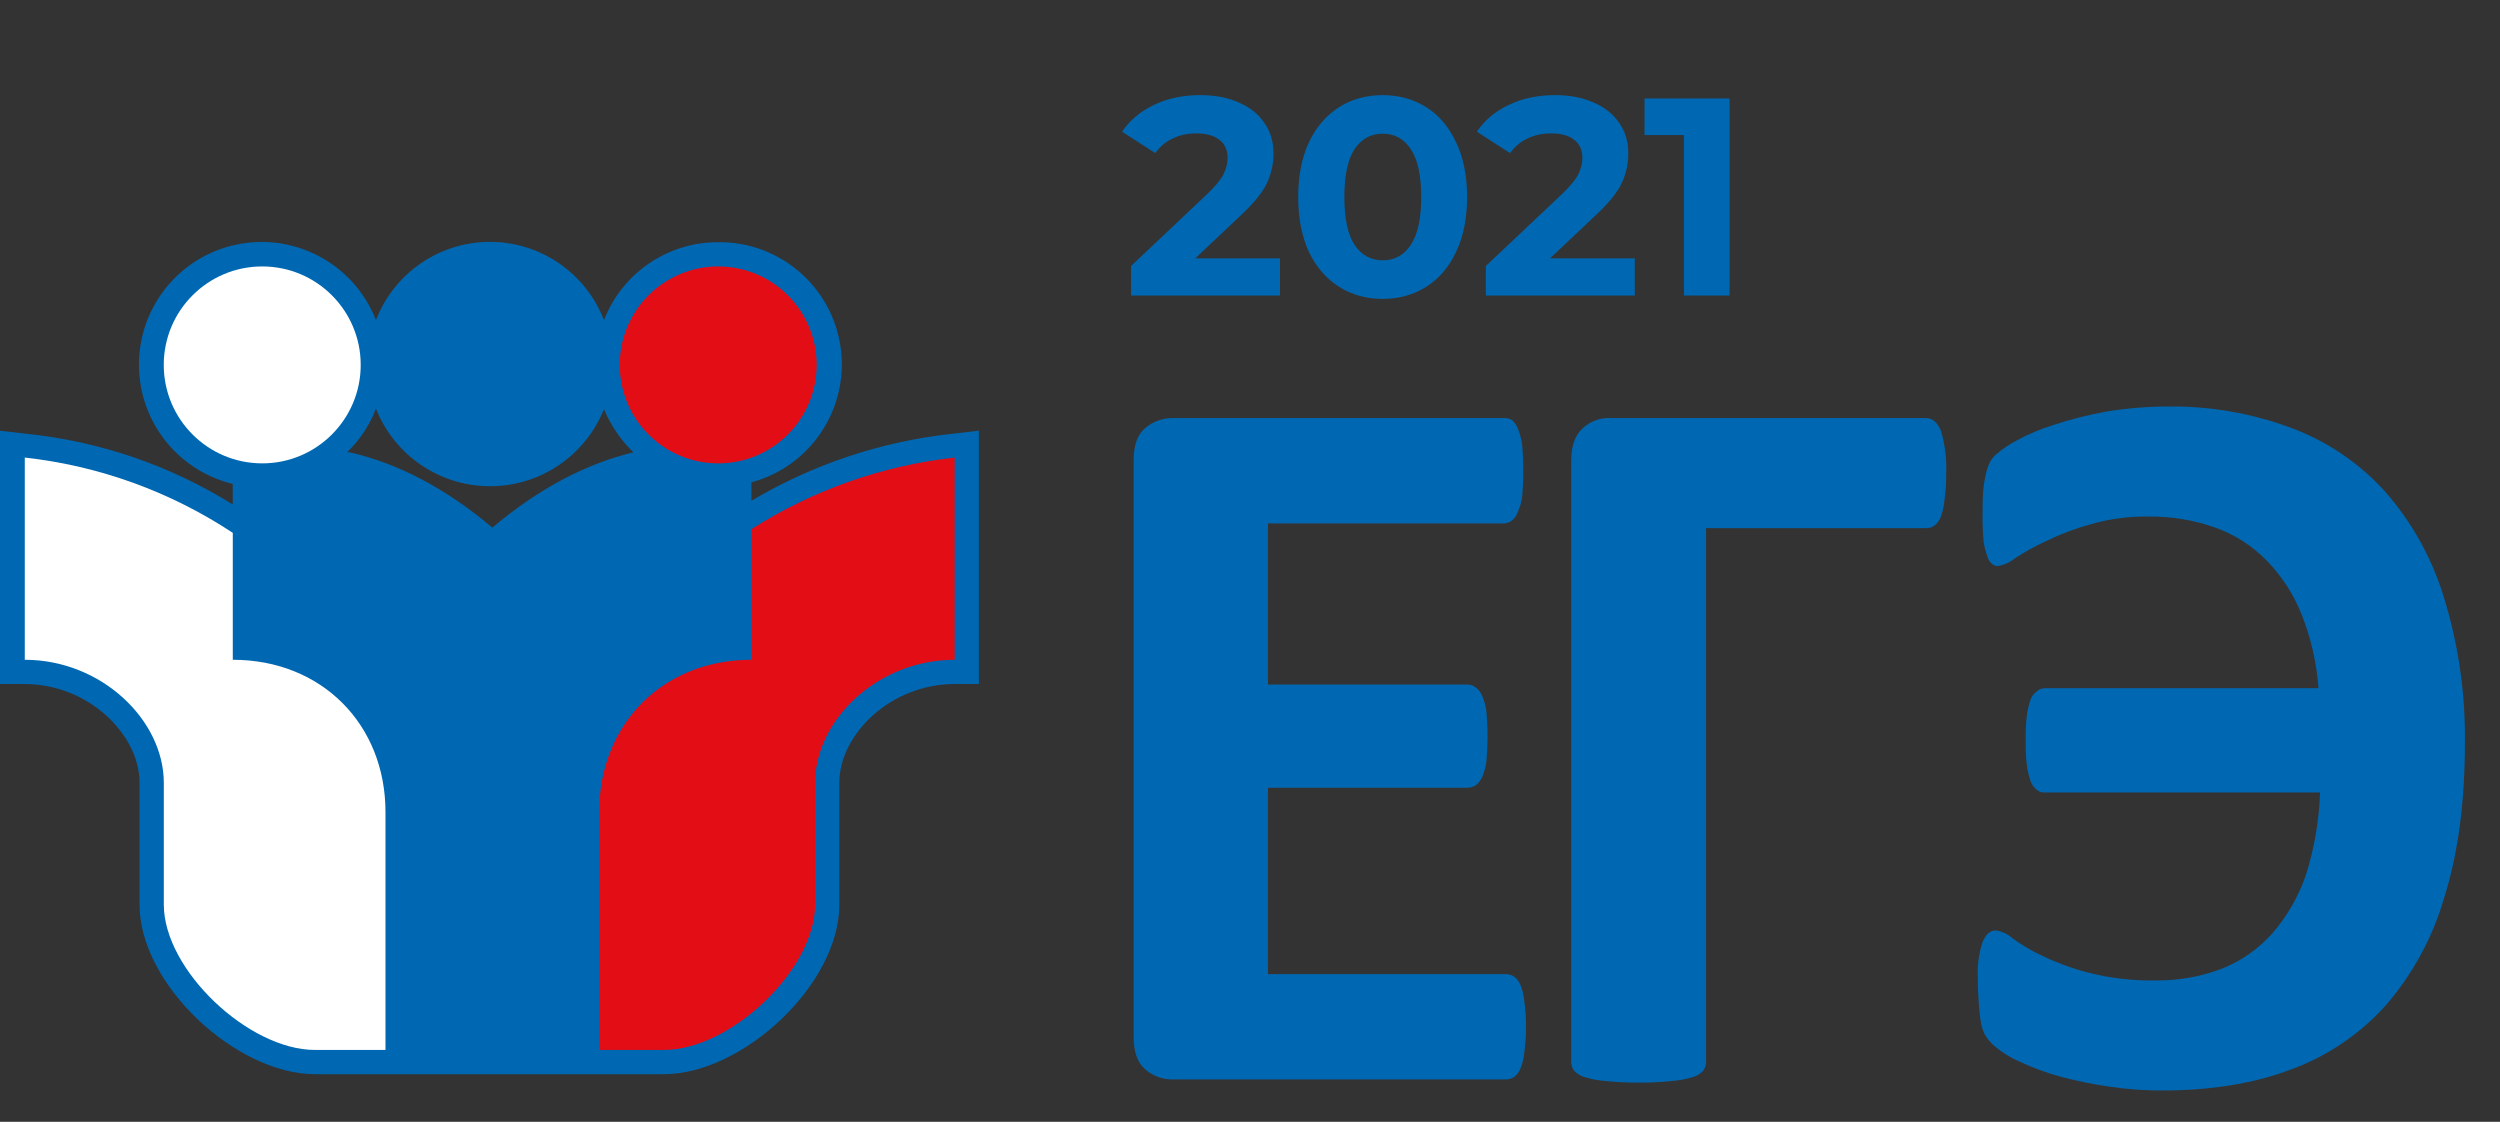
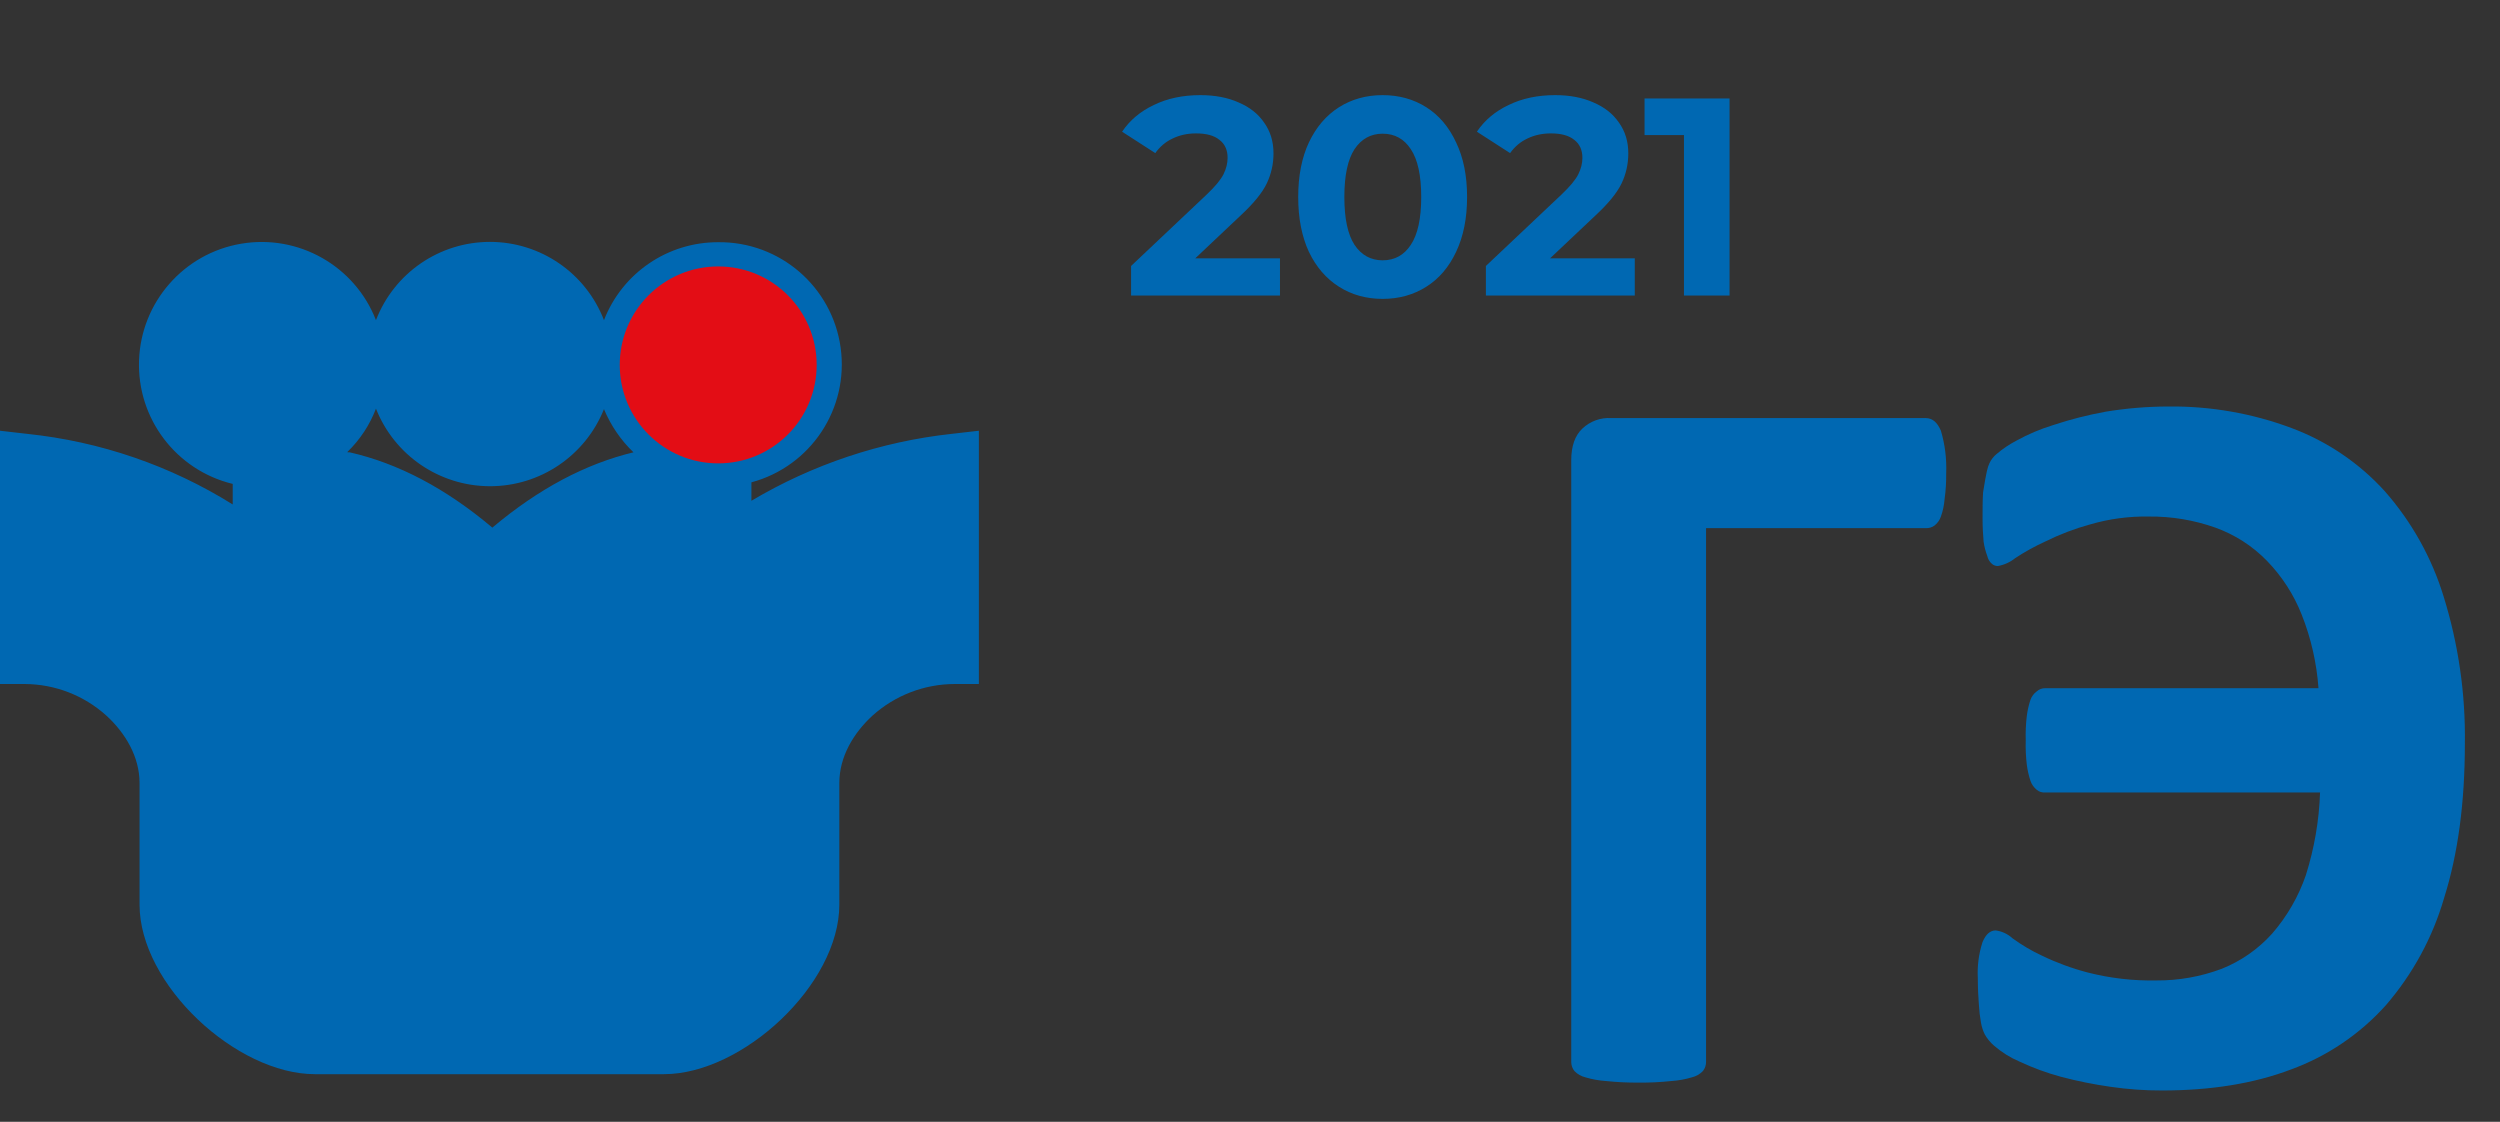
<svg xmlns="http://www.w3.org/2000/svg" width="78" height="35" viewBox="0 0 78 35" fill="none">
  <rect x="0" y="0" width="78" height="35" fill="#333333" stroke="none" />
  <g clip-path="url(#clip0)">
    <path fill-rule="evenodd" clip-rule="evenodd" d="M22.409 7.557C24.328 7.535 25.965 8.945 26.228 10.847C26.491 12.749 25.298 14.549 23.444 15.049V15.624C25.352 14.491 27.48 13.779 29.686 13.537L30.541 13.439V21.341H29.785C28.839 21.343 27.926 21.694 27.222 22.327C26.631 22.869 26.187 23.608 26.187 24.43V28.224C26.187 30.722 23.164 33.514 20.716 33.514H9.824C7.376 33.514 4.354 30.722 4.354 28.224V24.43C4.354 23.608 3.91 22.869 3.319 22.327C2.62 21.696 1.713 21.345 0.772 21.341H0V13.439L0.854 13.537C3.129 13.775 5.321 14.528 7.261 15.739V15.098C5.496 14.67 4.274 13.06 4.338 11.245C4.401 9.43 5.731 7.908 7.522 7.604C9.313 7.3 11.071 8.296 11.73 9.989C12.297 8.518 13.71 7.547 15.287 7.547C16.863 7.547 18.277 8.518 18.844 9.989C19.415 8.519 20.832 7.552 22.409 7.557ZM10.843 14.112H10.909C12.42 14.457 13.899 15.229 15.361 16.462C16.806 15.246 18.269 14.474 19.764 14.112C19.368 13.731 19.055 13.273 18.844 12.765C18.261 14.221 16.849 15.174 15.281 15.17C13.713 15.166 12.306 14.207 11.73 12.749C11.537 13.257 11.234 13.717 10.843 14.096V14.112Z" fill="#0068B2" />
-     <path fill-rule="evenodd" clip-rule="evenodd" d="M0.773 14.276C3.092 14.533 5.317 15.339 7.263 16.625V20.585C10.039 20.585 12.027 22.605 12.027 25.333V32.758H9.826C7.756 32.758 5.111 30.261 5.111 28.224V24.429C5.111 22.458 3.156 20.585 0.773 20.585V14.276Z" fill="white" />
-     <path fill-rule="evenodd" clip-rule="evenodd" d="M29.785 14.276C27.528 14.526 25.358 15.291 23.443 16.511V20.585C20.667 20.585 18.695 22.605 18.695 25.333V32.758H20.716C22.786 32.758 25.431 30.261 25.431 28.224V24.429C25.431 22.458 27.386 20.585 29.785 20.585V14.276Z" fill="#E30D15" />
-     <path fill-rule="evenodd" clip-rule="evenodd" d="M8.182 8.313C9.878 8.313 11.254 9.688 11.254 11.385C11.254 13.081 9.878 14.457 8.182 14.457C6.485 14.457 5.109 13.081 5.109 11.385C5.109 9.688 6.485 8.313 8.182 8.313Z" fill="white" />
    <path fill-rule="evenodd" clip-rule="evenodd" d="M22.408 8.313C24.105 8.313 25.48 9.688 25.48 11.385C25.48 13.081 24.105 14.457 22.408 14.457C20.711 14.457 19.336 13.081 19.336 11.385C19.336 9.688 20.711 8.313 22.408 8.313Z" fill="#E30D15" />
-     <path d="M47.61 32.035C47.614 32.294 47.597 32.552 47.561 32.808C47.548 32.982 47.509 33.154 47.446 33.317C47.404 33.425 47.337 33.521 47.249 33.596C47.171 33.648 47.08 33.677 46.986 33.678H36.62C36.295 33.689 35.979 33.578 35.733 33.366C35.486 33.153 35.371 32.824 35.371 32.348V14.358C35.371 13.898 35.486 13.553 35.733 13.356C35.979 13.145 36.295 13.034 36.62 13.044H46.92C47.013 13.04 47.104 13.063 47.183 13.11C47.264 13.188 47.326 13.284 47.364 13.389C47.431 13.558 47.475 13.735 47.495 13.915C47.512 14.112 47.528 14.375 47.528 14.703C47.528 15.032 47.512 15.245 47.495 15.459C47.478 15.629 47.433 15.796 47.364 15.952C47.33 16.06 47.268 16.156 47.183 16.231C47.11 16.294 47.017 16.329 46.92 16.33H39.56V21.357H45.787C45.883 21.358 45.976 21.393 46.05 21.456C46.14 21.521 46.209 21.613 46.247 21.718C46.314 21.875 46.358 22.041 46.378 22.211C46.395 22.425 46.411 22.671 46.411 22.967C46.411 23.263 46.395 23.542 46.378 23.739C46.358 23.909 46.314 24.075 46.247 24.232C46.204 24.335 46.137 24.425 46.05 24.495C45.972 24.547 45.88 24.575 45.787 24.577H39.56V30.393H46.986C47.08 30.395 47.171 30.423 47.249 30.475C47.34 30.547 47.408 30.644 47.446 30.754C47.509 30.917 47.548 31.089 47.561 31.263C47.598 31.519 47.614 31.777 47.61 32.035Z" fill="#0068B2" />
    <path d="M60.721 14.769C60.724 15.038 60.708 15.307 60.671 15.574C60.657 15.759 60.619 15.941 60.556 16.116C60.519 16.226 60.45 16.323 60.359 16.395C60.279 16.455 60.18 16.484 60.08 16.478H53.229V33.136C53.229 33.238 53.194 33.337 53.131 33.416C53.037 33.514 52.917 33.582 52.786 33.613C52.577 33.676 52.362 33.714 52.145 33.728C51.807 33.764 51.467 33.781 51.126 33.777C50.786 33.78 50.446 33.764 50.108 33.728C49.89 33.714 49.675 33.676 49.467 33.613C49.335 33.582 49.215 33.514 49.122 33.416C49.058 33.337 49.023 33.238 49.023 33.136V14.358C49.023 13.92 49.138 13.592 49.368 13.373C49.611 13.142 49.938 13.023 50.272 13.044H60.08C60.293 13.044 60.441 13.175 60.556 13.438C60.684 13.87 60.739 14.319 60.721 14.769Z" fill="#0068B2" />
-     <path d="M76.904 23.197C76.904 25.037 76.691 26.631 76.263 27.994C75.906 29.235 75.284 30.384 74.44 31.362C73.633 32.262 72.618 32.95 71.483 33.366C70.316 33.81 68.969 34.023 67.458 34.023C66.919 34.025 66.381 33.986 65.848 33.908C65.327 33.834 64.812 33.73 64.303 33.596C63.858 33.475 63.423 33.316 63.006 33.12C62.719 32.998 62.453 32.831 62.217 32.627C62.097 32.525 61.997 32.403 61.921 32.266C61.866 32.151 61.827 32.029 61.806 31.904C61.773 31.719 61.752 31.533 61.741 31.346C61.724 31.116 61.708 30.853 61.708 30.524C61.687 30.14 61.737 29.756 61.856 29.39C61.954 29.16 62.086 29.029 62.266 29.029C62.463 29.056 62.646 29.142 62.792 29.276C63.08 29.486 63.388 29.668 63.712 29.818C64.17 30.039 64.649 30.215 65.141 30.343C65.839 30.521 66.557 30.604 67.277 30.59C67.972 30.595 68.663 30.472 69.314 30.228C69.918 29.988 70.457 29.611 70.891 29.128C71.356 28.593 71.713 27.974 71.943 27.304C72.207 26.468 72.356 25.601 72.386 24.725H63.811C63.716 24.733 63.621 24.704 63.548 24.643C63.457 24.57 63.388 24.473 63.351 24.363C63.296 24.198 63.257 24.027 63.236 23.854C63.206 23.603 63.195 23.351 63.203 23.098C63.195 22.846 63.206 22.593 63.236 22.343C63.257 22.169 63.296 21.999 63.351 21.833C63.389 21.728 63.457 21.636 63.548 21.57C63.62 21.505 63.714 21.47 63.811 21.472H72.337C72.28 20.683 72.103 19.907 71.811 19.172C71.564 18.547 71.195 17.978 70.727 17.496C70.276 17.033 69.725 16.679 69.117 16.461C68.453 16.226 67.752 16.109 67.047 16.116C66.425 16.105 65.804 16.188 65.207 16.363C64.731 16.494 64.269 16.67 63.827 16.888C63.496 17.038 63.177 17.214 62.874 17.414C62.717 17.541 62.531 17.625 62.332 17.66C62.266 17.661 62.202 17.637 62.151 17.595C62.076 17.531 62.024 17.445 62.004 17.348C61.95 17.205 61.911 17.056 61.889 16.905C61.872 16.708 61.856 16.461 61.856 16.182C61.856 15.903 61.856 15.591 61.872 15.361C61.886 15.178 61.914 14.997 61.954 14.818C61.978 14.694 62.016 14.572 62.069 14.457C62.121 14.342 62.2 14.24 62.299 14.161C62.486 14.002 62.69 13.864 62.907 13.751C63.278 13.546 63.669 13.381 64.073 13.258C64.6 13.084 65.138 12.947 65.683 12.847C66.335 12.739 66.994 12.684 67.655 12.683C68.967 12.668 70.27 12.896 71.499 13.356C72.612 13.772 73.609 14.448 74.407 15.328C75.249 16.285 75.876 17.41 76.247 18.63C76.704 20.108 76.926 21.649 76.904 23.197Z" fill="#0068B2" />
+     <path d="M76.904 23.197C76.904 25.037 76.691 26.631 76.263 27.994C75.906 29.235 75.284 30.384 74.44 31.362C73.633 32.262 72.618 32.95 71.483 33.366C70.316 33.81 68.969 34.023 67.458 34.023C66.919 34.025 66.381 33.986 65.848 33.908C65.327 33.834 64.812 33.73 64.303 33.596C63.858 33.475 63.423 33.316 63.006 33.12C62.719 32.998 62.453 32.831 62.217 32.627C62.097 32.525 61.997 32.403 61.921 32.266C61.866 32.151 61.827 32.029 61.806 31.904C61.773 31.719 61.752 31.533 61.741 31.346C61.724 31.116 61.708 30.853 61.708 30.524C61.687 30.14 61.737 29.756 61.856 29.39C61.954 29.16 62.086 29.029 62.266 29.029C62.463 29.056 62.646 29.142 62.792 29.276C63.08 29.486 63.388 29.668 63.712 29.818C64.17 30.039 64.649 30.215 65.141 30.343C65.839 30.521 66.557 30.604 67.277 30.59C67.972 30.595 68.663 30.472 69.314 30.228C69.918 29.988 70.457 29.611 70.891 29.128C71.356 28.593 71.713 27.974 71.943 27.304C72.207 26.468 72.356 25.601 72.386 24.725H63.811C63.716 24.733 63.621 24.704 63.548 24.643C63.457 24.57 63.388 24.473 63.351 24.363C63.296 24.198 63.257 24.027 63.236 23.854C63.206 23.603 63.195 23.351 63.203 23.098C63.195 22.846 63.206 22.593 63.236 22.343C63.257 22.169 63.296 21.999 63.351 21.833C63.389 21.728 63.457 21.636 63.548 21.57C63.62 21.505 63.714 21.47 63.811 21.472H72.337C72.28 20.683 72.103 19.907 71.811 19.172C71.564 18.547 71.195 17.978 70.727 17.496C70.276 17.033 69.725 16.679 69.117 16.461C68.453 16.226 67.752 16.109 67.047 16.116C66.425 16.105 65.804 16.188 65.207 16.363C64.731 16.494 64.269 16.67 63.827 16.888C63.496 17.038 63.177 17.214 62.874 17.414C62.717 17.541 62.531 17.625 62.332 17.66C62.266 17.661 62.202 17.637 62.151 17.595C62.076 17.531 62.024 17.445 62.004 17.348C61.95 17.205 61.911 17.056 61.889 16.905C61.872 16.708 61.856 16.461 61.856 16.182C61.856 15.903 61.856 15.591 61.872 15.361C61.978 14.694 62.016 14.572 62.069 14.457C62.121 14.342 62.2 14.24 62.299 14.161C62.486 14.002 62.69 13.864 62.907 13.751C63.278 13.546 63.669 13.381 64.073 13.258C64.6 13.084 65.138 12.947 65.683 12.847C66.335 12.739 66.994 12.684 67.655 12.683C68.967 12.668 70.27 12.896 71.499 13.356C72.612 13.772 73.609 14.448 74.407 15.328C75.249 16.285 75.876 17.41 76.247 18.63C76.704 20.108 76.926 21.649 76.904 23.197Z" fill="#0068B2" />
  </g>
  <path d="M39.935 8.06V9.22H35.29V8.298L37.66 6.059C37.912 5.819 38.082 5.614 38.17 5.444C38.258 5.268 38.301 5.096 38.301 4.926C38.301 4.68 38.217 4.493 38.047 4.364C37.883 4.229 37.64 4.162 37.318 4.162C37.049 4.162 36.806 4.215 36.589 4.32C36.373 4.42 36.191 4.572 36.045 4.777L35.009 4.109C35.249 3.752 35.58 3.474 36.001 3.275C36.422 3.07 36.905 2.968 37.45 2.968C37.906 2.968 38.304 3.044 38.644 3.196C38.989 3.342 39.256 3.553 39.443 3.828C39.636 4.098 39.733 4.417 39.733 4.785C39.733 5.119 39.662 5.432 39.522 5.725C39.382 6.018 39.109 6.351 38.705 6.726L37.292 8.06H39.935ZM43.139 9.325C42.629 9.325 42.176 9.199 41.778 8.947C41.38 8.696 41.066 8.333 40.838 7.859C40.616 7.379 40.504 6.808 40.504 6.146C40.504 5.485 40.616 4.917 40.838 4.443C41.066 3.963 41.38 3.597 41.778 3.345C42.176 3.094 42.629 2.968 43.139 2.968C43.648 2.968 44.102 3.094 44.499 3.345C44.898 3.597 45.208 3.963 45.43 4.443C45.659 4.917 45.773 5.485 45.773 6.146C45.773 6.808 45.659 7.379 45.43 7.859C45.208 8.333 44.898 8.696 44.499 8.947C44.102 9.199 43.648 9.325 43.139 9.325ZM43.139 8.122C43.513 8.122 43.806 7.961 44.017 7.639C44.233 7.317 44.342 6.82 44.342 6.146C44.342 5.473 44.233 4.976 44.017 4.654C43.806 4.332 43.513 4.171 43.139 4.171C42.77 4.171 42.477 4.332 42.261 4.654C42.05 4.976 41.944 5.473 41.944 6.146C41.944 6.82 42.05 7.317 42.261 7.639C42.477 7.961 42.77 8.122 43.139 8.122ZM51.005 8.06V9.22H46.36V8.298L48.73 6.059C48.982 5.819 49.152 5.614 49.24 5.444C49.328 5.268 49.371 5.096 49.371 4.926C49.371 4.68 49.286 4.493 49.117 4.364C48.953 4.229 48.71 4.162 48.388 4.162C48.119 4.162 47.876 4.215 47.659 4.32C47.443 4.42 47.261 4.572 47.115 4.777L46.079 4.109C46.319 3.752 46.649 3.474 47.071 3.275C47.492 3.07 47.975 2.968 48.52 2.968C48.976 2.968 49.374 3.044 49.714 3.196C50.059 3.342 50.325 3.553 50.513 3.828C50.706 4.098 50.803 4.417 50.803 4.785C50.803 5.119 50.732 5.432 50.592 5.725C50.451 6.018 50.179 6.351 49.775 6.726L48.362 8.06H51.005ZM53.962 3.073V9.22H52.54V4.215H51.31V3.073H53.962Z" fill="#0068B2" />
  <defs>
    <clipPath id="clip0">
      <rect width="77.05" height="26.779" fill="white" transform="translate(0 7.393)" />
    </clipPath>
  </defs>
</svg>